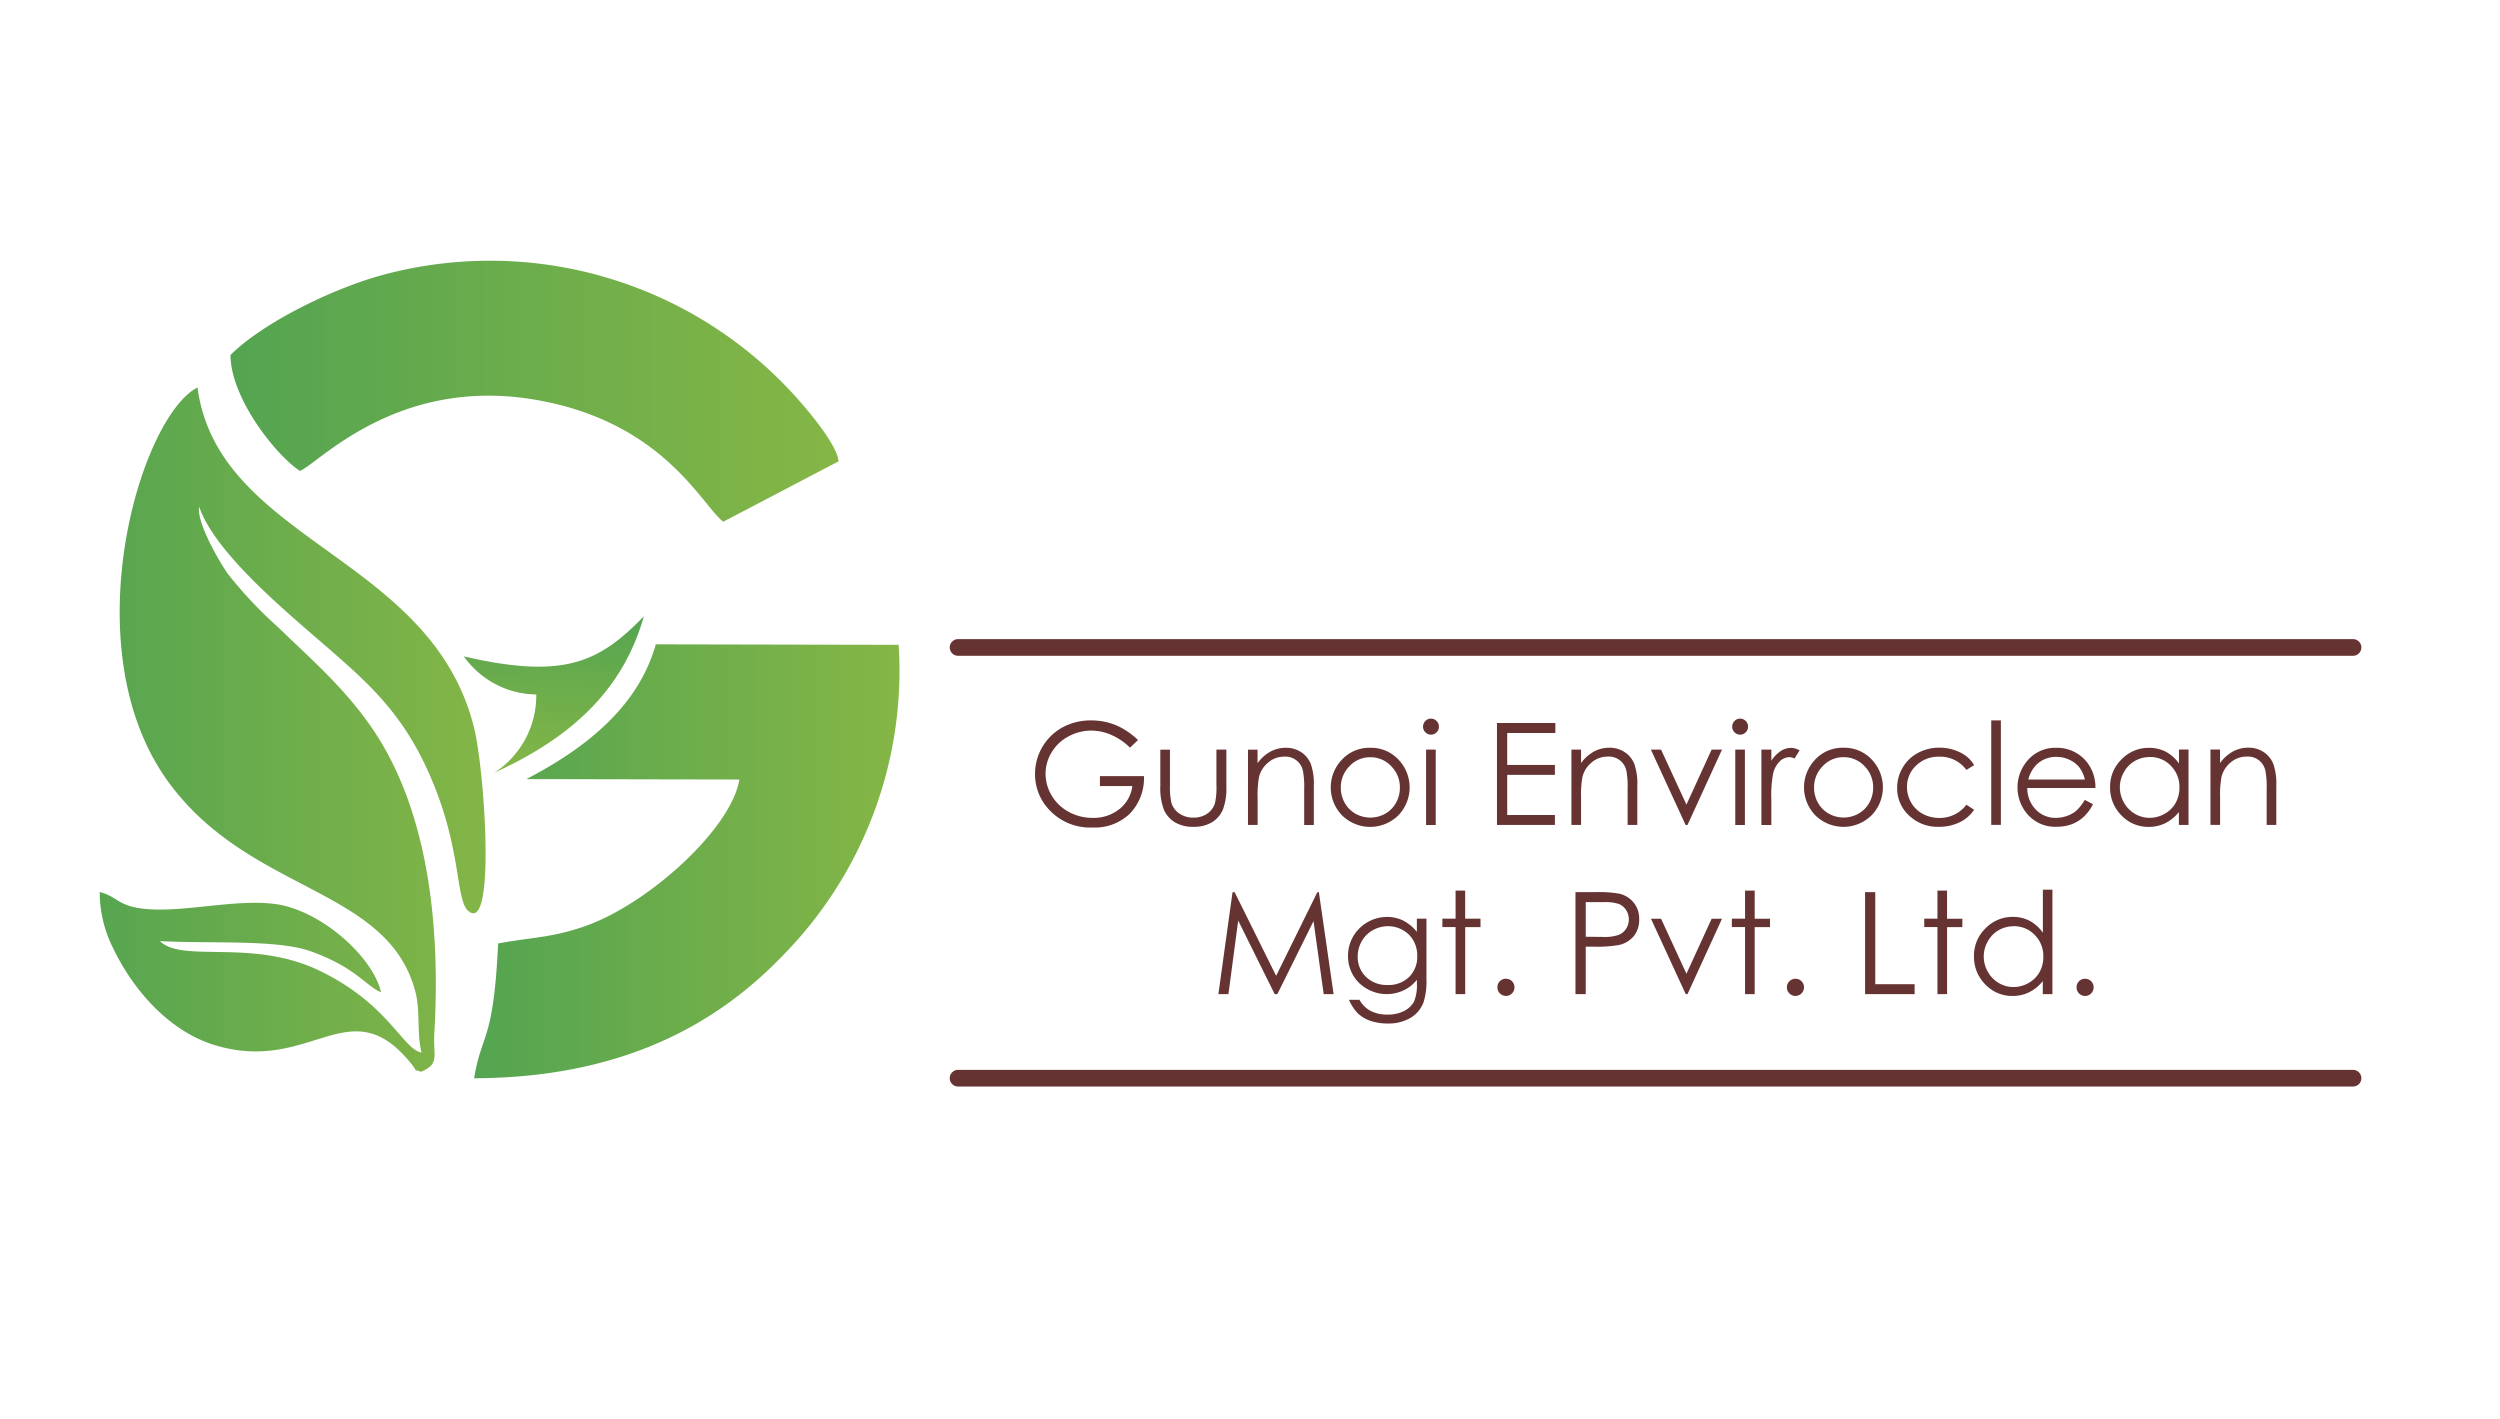
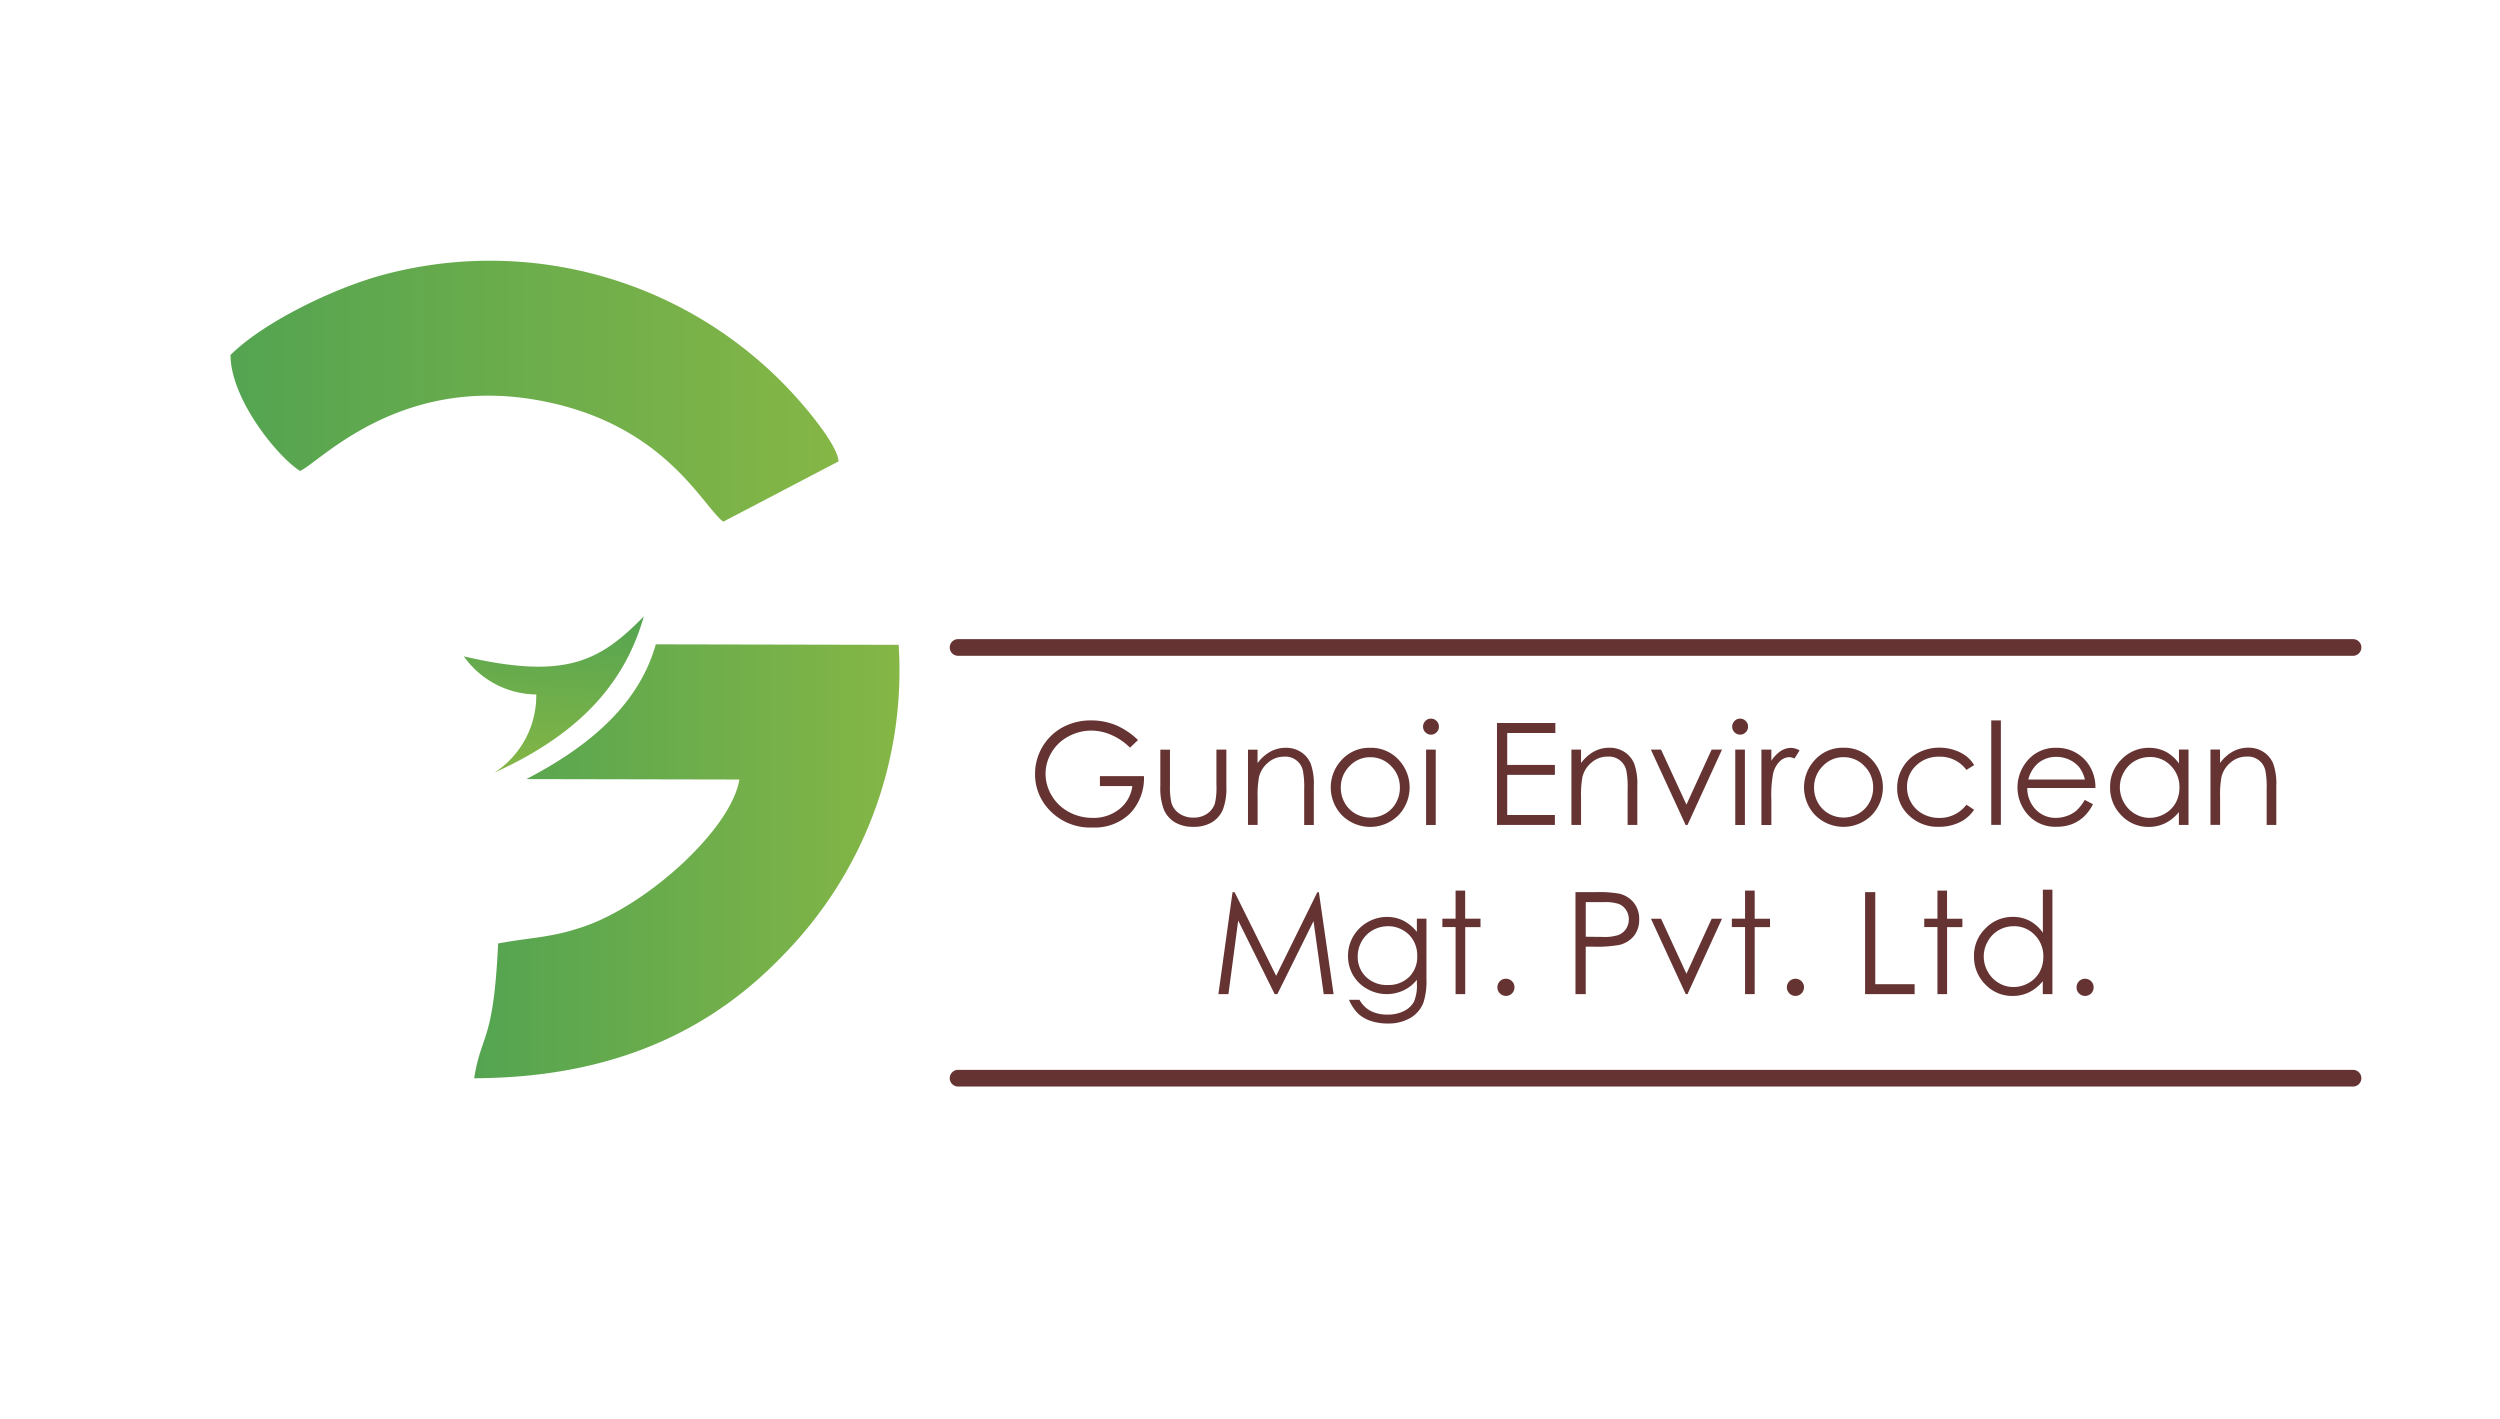
<svg xmlns="http://www.w3.org/2000/svg" xmlns:xlink="http://www.w3.org/1999/xlink" width="185" height="105" viewBox="0 0 185 105">
  <defs>
    <clipPath id="clip-path">
      <rect id="Rectangle_76" data-name="Rectangle 76" width="185" height="105" transform="translate(504 1519)" fill="#fff" />
    </clipPath>
    <linearGradient id="linear-gradient" y1="0.5" x2="1" y2="0.5" gradientUnits="objectBoundingBox">
      <stop offset="0" stop-color="#54a451" />
      <stop offset="1" stop-color="#85b646" />
    </linearGradient>
    <linearGradient id="linear-gradient-2" x1="0" y1="0.5" x2="1" y2="0.5" xlink:href="#linear-gradient" />
    <linearGradient id="linear-gradient-3" x1="0" y1="0.5" x2="1" y2="0.5" xlink:href="#linear-gradient" />
    <linearGradient id="linear-gradient-4" x1="0.511" y1="-0.041" x2="0.444" y2="1.009" xlink:href="#linear-gradient" />
  </defs>
  <g id="Mask_Group_31" data-name="Mask Group 31" transform="translate(-504 -1519)" clip-path="url(#clip-path)">
    <g id="Logo_s_-_Gunoi" data-name="Logo's - Gunoi" transform="translate(522.269 1519)">
-       <rect id="Rectangle_83" data-name="Rectangle 83" width="384.823" height="272.099" transform="translate(-96.269 -86.208)" fill="rgba(0,0,0,0)" />
      <g id="Group_132" data-name="Group 132" transform="translate(-10.893 19.277)">
        <path id="Path_1172" data-name="Path 1172" d="M67.261,55.379l-.585.553a4.516,4.516,0,0,0-1.385-.942,3.722,3.722,0,0,0-1.472-.32,3.533,3.533,0,0,0-1.7.434,3.15,3.15,0,0,0-1.248,1.184,3.029,3.029,0,0,0-.443,1.577,3.137,3.137,0,0,0,.457,1.618,3.25,3.25,0,0,0,1.266,1.207,3.65,3.65,0,0,0,1.769.439,3.05,3.05,0,0,0,1.975-.654,2.581,2.581,0,0,0,.955-1.7h-2.4v-.736h3.259a3.773,3.773,0,0,1-1.042,2.775,3.732,3.732,0,0,1-2.756,1.028,4.14,4.14,0,0,1-3.319-1.426,3.79,3.79,0,0,1-.942-2.541,3.919,3.919,0,0,1,2.02-3.437,4.337,4.337,0,0,1,2.13-.521,4.794,4.794,0,0,1,1.81.343,5.407,5.407,0,0,1,1.655,1.106h0Zm1.659.7h.713v2.605A5.527,5.527,0,0,0,69.738,60a1.451,1.451,0,0,0,.59.809,1.8,1.8,0,0,0,1.038.3,1.75,1.75,0,0,0,1.019-.288,1.489,1.489,0,0,0,.576-.763,5.277,5.277,0,0,0,.11-1.367V56.078h.736v2.733a4.344,4.344,0,0,1-.27,1.737,2.042,2.042,0,0,1-.809.914,2.574,2.574,0,0,1-1.358.329,2.6,2.6,0,0,1-1.362-.329,2.037,2.037,0,0,1-.818-.923,4.51,4.51,0,0,1-.27-1.778V56.078Zm6.482,0h.713v1a2.971,2.971,0,0,1,.955-.855,2.391,2.391,0,0,1,1.143-.283,2.023,2.023,0,0,1,1.115.315,1.9,1.9,0,0,1,.718.855,4.456,4.456,0,0,1,.233,1.673v2.871h-.713v-2.66a6.354,6.354,0,0,0-.082-1.284A1.315,1.315,0,0,0,78.076,56.6a1.773,1.773,0,0,0-1.17.43,2,2,0,0,0-.681,1.065,7.331,7.331,0,0,0-.105,1.513V61.65h-.713V56.069h0Zm9.055-.137a2.772,2.772,0,0,1,2.139.932,2.976,2.976,0,0,1-.046,4.05,2.963,2.963,0,0,1-4.2,0,2.97,2.97,0,0,1-.046-4.045,2.766,2.766,0,0,1,2.148-.937h0Zm0,.7a2.061,2.061,0,0,0-1.536.658,2.2,2.2,0,0,0-.645,1.6,2.244,2.244,0,0,0,.293,1.124,2.1,2.1,0,0,0,.8.8,2.247,2.247,0,0,0,2.185,0,2.07,2.07,0,0,0,.8-.8,2.244,2.244,0,0,0,.293-1.124,2.2,2.2,0,0,0-.645-1.6,2.076,2.076,0,0,0-1.536-.658h0Zm4.489-2.857a.566.566,0,0,1,.416.174.576.576,0,0,1,.174.421.566.566,0,0,1-.174.416.556.556,0,0,1-.416.174.563.563,0,0,1-.411-.174.573.573,0,0,1-.174-.416.584.584,0,0,1,.174-.421.546.546,0,0,1,.411-.174Zm-.357,2.29H89.3v5.581h-.713V56.078Zm5.243-1.965h4.32v.736H94.59v2.363h3.529v.736H94.59v2.971h3.529v.736H93.832V54.113h0Zm5.508,1.965h.713v1a2.97,2.97,0,0,1,.955-.855,2.391,2.391,0,0,1,1.143-.283,2.024,2.024,0,0,1,1.115.315,1.9,1.9,0,0,1,.718.855,4.455,4.455,0,0,1,.233,1.673v2.871H103.5v-2.66a6.355,6.355,0,0,0-.082-1.284,1.315,1.315,0,0,0-1.408-1.111,1.772,1.772,0,0,0-1.17.43,2,2,0,0,0-.681,1.065,7.331,7.331,0,0,0-.105,1.513V61.65h-.713V56.069h0Zm5.883,0h.75l1.879,4.073,1.865-4.073h.768l-2.555,5.581h-.137l-2.573-5.581h0Zm6.6-2.29a.566.566,0,0,1,.416.174.576.576,0,0,1,.174.421.566.566,0,0,1-.174.416.556.556,0,0,1-.416.174.563.563,0,0,1-.411-.174.573.573,0,0,1-.174-.416.584.584,0,0,1,.174-.421.546.546,0,0,1,.411-.174Zm-.357,2.29h.713v5.581h-.713V56.078Zm1.934,0h.736V56.9a2.491,2.491,0,0,1,.695-.718,1.393,1.393,0,0,1,.759-.233,1.323,1.323,0,0,1,.635.187l-.375.6a1.021,1.021,0,0,0-.379-.1,1.047,1.047,0,0,0-.695.293,1.842,1.842,0,0,0-.507.914,8.594,8.594,0,0,0-.133,1.924v1.888H113.4V56.078h0Zm6.079-.137a2.772,2.772,0,0,1,2.139.932,2.976,2.976,0,0,1-.046,4.05,2.963,2.963,0,0,1-4.2,0,2.97,2.97,0,0,1-.046-4.045,2.766,2.766,0,0,1,2.148-.937h0Zm0,.7a2.061,2.061,0,0,0-1.536.658,2.2,2.2,0,0,0-.645,1.6,2.243,2.243,0,0,0,.293,1.124,2.1,2.1,0,0,0,.8.8,2.247,2.247,0,0,0,2.185,0,2.07,2.07,0,0,0,.8-.8,2.244,2.244,0,0,0,.293-1.124,2.2,2.2,0,0,0-.645-1.6,2.076,2.076,0,0,0-1.536-.658h0Zm9.658.59-.567.352a2.409,2.409,0,0,0-2.02-.978,2.353,2.353,0,0,0-1.7.654,2.132,2.132,0,0,0-.676,1.586A2.277,2.277,0,0,0,124.484,60a2.168,2.168,0,0,0,.855.832,2.507,2.507,0,0,0,1.216.3,2.46,2.46,0,0,0,2.016-.978l.567.375a2.676,2.676,0,0,1-1.079.932,3.482,3.482,0,0,1-1.54.329,3.046,3.046,0,0,1-2.2-.841,2.718,2.718,0,0,1-.873-2.043,2.88,2.88,0,0,1,.411-1.5,2.85,2.85,0,0,1,1.124-1.083,3.288,3.288,0,0,1,1.6-.389,3.407,3.407,0,0,1,1.074.169,3.152,3.152,0,0,1,.878.439,2.359,2.359,0,0,1,.613.69h0Zm1.271-3.314h.713v7.734h-.713V53.921Zm6.92,5.883.608.32a3.3,3.3,0,0,1-.69.937,2.74,2.74,0,0,1-.878.544,3.119,3.119,0,0,1-1.106.187,2.689,2.689,0,0,1-2.144-.891A3.034,3.034,0,0,1,133,57a2.678,2.678,0,0,1,2.217-1.056A2.808,2.808,0,0,1,137.5,57.02a3,3,0,0,1,.617,1.9h-5.042a2.267,2.267,0,0,0,.622,1.586,2.008,2.008,0,0,0,1.49.622,2.472,2.472,0,0,0,.832-.146,2.242,2.242,0,0,0,.69-.389,3.424,3.424,0,0,0,.613-.786h0Zm.009-1.5a2.381,2.381,0,0,0-.421-.919,2.052,2.052,0,0,0-.731-.553,2.223,2.223,0,0,0-.955-.21,2.066,2.066,0,0,0-1.422.526,2.377,2.377,0,0,0-.658,1.152h4.182Zm7.67-2.226v5.581h-.713V60.7a3.042,3.042,0,0,1-1.01.823,2.752,2.752,0,0,1-1.225.274,2.723,2.723,0,0,1-2.02-.855,2.873,2.873,0,0,1-.836-2.084,2.8,2.8,0,0,1,.846-2.057,2.763,2.763,0,0,1,2.034-.855,2.678,2.678,0,0,1,1.243.288,2.784,2.784,0,0,1,.974.873V56.074h.713Zm-2.875.558a2.165,2.165,0,0,0-1.106.293,2.141,2.141,0,0,0-.8.823,2.231,2.231,0,0,0-.3,1.124,2.255,2.255,0,0,0,.3,1.124,2.178,2.178,0,0,0,.809.832,2.1,2.1,0,0,0,1.092.3,2.217,2.217,0,0,0,1.115-.3,2.063,2.063,0,0,0,.809-.8,2.31,2.31,0,0,0,.283-1.138,2.209,2.209,0,0,0-.635-1.614,2.1,2.1,0,0,0-1.568-.649h0Zm4.493-.558h.713v1a2.972,2.972,0,0,1,.955-.855,2.392,2.392,0,0,1,1.143-.283,2.024,2.024,0,0,1,1.115.315,1.9,1.9,0,0,1,.718.855,4.455,4.455,0,0,1,.233,1.673V61.65h-.713V58.99a6.354,6.354,0,0,0-.082-1.284,1.315,1.315,0,0,0-1.408-1.111,1.773,1.773,0,0,0-1.17.43,2,2,0,0,0-.681,1.065,7.328,7.328,0,0,0-.105,1.513v2.043h-.713V56.065h0ZM73.217,74.17l1.047-7.542h.155l3.072,6.189,3.049-6.189h.114l1.088,7.542H81.01l-.754-5.4-2.674,5.4h-.2l-2.7-5.444-.722,5.444h-.74ZM87.9,68.589h.713v4.443a5.208,5.208,0,0,1-.206,1.714,2.231,2.231,0,0,1-.978,1.184,3.2,3.2,0,0,1-1.673.416,3.912,3.912,0,0,1-1.289-.2,2.589,2.589,0,0,1-.928-.549,3.244,3.244,0,0,1-.658-1.006h.777a2.036,2.036,0,0,0,.823.823,2.625,2.625,0,0,0,1.248.27,2.587,2.587,0,0,0,1.239-.27,1.716,1.716,0,0,0,.722-.681,3.076,3.076,0,0,0,.215-1.335V73.11a2.681,2.681,0,0,1-.992.786,2.93,2.93,0,0,1-2.688-.11,2.749,2.749,0,0,1-1.047-1.024,2.8,2.8,0,0,1-.37-1.417,2.872,2.872,0,0,1,.384-1.444,2.922,2.922,0,0,1,2.5-1.444,2.736,2.736,0,0,1,1.17.256,3.123,3.123,0,0,1,1.042.85v-.969h0Zm-2.121.558a2.265,2.265,0,0,0-1.134.293,2.12,2.12,0,0,0-.818.814,2.248,2.248,0,0,0-.3,1.124,2.043,2.043,0,0,0,.613,1.518,2.2,2.2,0,0,0,1.6.6,2.17,2.17,0,0,0,1.591-.594,2.1,2.1,0,0,0,.6-1.563,2.231,2.231,0,0,0-.279-1.124,2.02,2.02,0,0,0-.786-.782,2.181,2.181,0,0,0-1.092-.288h0Zm4.987-2.637h.713v2.08h1.134v.622H91.482V74.17h-.713V69.211h-.978v-.622h.978v-2.08Zm3.73,6.523a.624.624,0,0,1,.631.635.63.63,0,0,1-1.079.448.611.611,0,0,1-.183-.448.621.621,0,0,1,.183-.453.61.61,0,0,1,.448-.183Zm5.147-6.408h1.5a8.48,8.48,0,0,1,1.746.114,1.939,1.939,0,0,1,1.056.654,1.879,1.879,0,0,1,.411,1.243,1.9,1.9,0,0,1-.4,1.243,1.986,1.986,0,0,1-1.1.658,9.748,9.748,0,0,1-1.92.123H100.4v3.51h-.759V66.628h0Zm.759.736v2.564l1.28.014a3.276,3.276,0,0,0,1.134-.142,1.191,1.191,0,0,0,.567-.457,1.268,1.268,0,0,0,.206-.7,1.239,1.239,0,0,0-.206-.695,1.128,1.128,0,0,0-.544-.448,3.19,3.19,0,0,0-1.1-.133H100.4Zm4.822,1.23h.75l1.879,4.073,1.865-4.073h.768l-2.555,5.581H107.8l-2.573-5.581h0Zm6.966-2.08h.713v2.08h1.134v.622h-1.134V74.17h-.713V69.211h-.978v-.622h.978v-2.08Zm3.73,6.523a.624.624,0,0,1,.631.635.632.632,0,0,1-.631.635.635.635,0,1,1,0-1.271Zm5.147-6.408h.759v6.811h2.912v.736h-3.666V66.628h0Zm5.357-.114h.713v2.08h1.134v.622H127.14V74.17h-.713V69.211h-.978v-.622h.978v-2.08Zm8.511-.073V74.17h-.713v-.96a3.043,3.043,0,0,1-1.01.823,2.752,2.752,0,0,1-1.225.274,2.723,2.723,0,0,1-2.02-.855,2.873,2.873,0,0,1-.836-2.084,2.8,2.8,0,0,1,.846-2.057,2.763,2.763,0,0,1,2.034-.855,2.626,2.626,0,0,1,1.243.293,2.845,2.845,0,0,1,.974.878V66.441h.713Zm-2.875,2.711a2.165,2.165,0,0,0-1.106.293,2.141,2.141,0,0,0-.8.823,2.231,2.231,0,0,0-.3,1.124,2.255,2.255,0,0,0,.3,1.124,2.178,2.178,0,0,0,.809.832,2.1,2.1,0,0,0,1.092.3,2.217,2.217,0,0,0,1.115-.3,2.063,2.063,0,0,0,.809-.8,2.31,2.31,0,0,0,.283-1.138,2.209,2.209,0,0,0-.635-1.614,2.1,2.1,0,0,0-1.563-.649h0Zm5.293,3.885a.624.624,0,0,1,.631.635.63.63,0,0,1-1.079.448.61.61,0,0,1-.183-.448.621.621,0,0,1,.183-.453A.61.61,0,0,1,137.356,73.032Z" transform="translate(9.568 -19.883)" fill="#633" fill-rule="evenodd" />
        <g id="Group_129" data-name="Group 129" transform="translate(62.905 28.018)">
          <path id="Path_1173" data-name="Path 1173" d="M57.833,52.752a.617.617,0,0,1,0-1.234H161.059a.617.617,0,1,1,0,1.234Z" transform="translate(-57.216 -51.518)" fill="#633" fill-rule="evenodd" />
          <path id="Path_1174" data-name="Path 1174" d="M57.833,65.042a.617.617,0,0,1,0-1.234H161.059a.617.617,0,0,1,0,1.234Z" transform="translate(-57.216 -31.934)" fill="#633" fill-rule="evenodd" />
        </g>
        <g id="Group_131" data-name="Group 131" transform="translate(0 0)">
          <g id="Group_130" data-name="Group 130">
-             <path id="Path_1175" data-name="Path 1175" d="M56.786,93.558c-1.426-.274-2.423-3.588-7.565-6.066-4.978-2.4-10.125-.535-11.8-2.185,3.872.206,8.671-.146,11.2.768,3.337,1.207,4.068,2.583,5.161,3.017-.6-2.642-4.493-6.111-7.876-6.536-3.136-.4-7.3.8-10.166.288-1.435-.256-1.6-.873-2.775-1.17a9.2,9.2,0,0,0,.969,4.109c1.49,3.131,4.155,6.2,7.574,7.231C48.64,95.158,51.452,88.74,56,94.358c.64.791.023.343.736.622,1.422-.613.887-1.092.992-2.884.43-7.364-.3-15.852-4.274-22.041-2.13-3.314-4.927-5.668-7.263-7.953a31.5,31.5,0,0,1-3.7-3.913c-.594-.814-2.391-3.862-2.162-5.019,1.1,3.232,5.9,7.3,8.666,9.7,3.6,3.117,6.285,5.325,8.4,10.166,2.281,5.215,1.911,8.808,2.72,9.914,2.194,2.372,1.362-10.138.553-13.429C57.5,56.748,41.734,55.775,40.2,44.338c-4.265,2.18-9.357,19.376-2.121,29.236,6.047,8.241,16.241,7.716,18.256,15.518.357,1.376.087,3.095.448,4.466Z" transform="translate(-32.962 -34.942)" fill-rule="evenodd" fill="url(#linear-gradient)" />
            <path id="Path_1176" data-name="Path 1176" d="M47.5,61.64l15.774.032c-.613,3.68-6.792,9.256-11.478,10.87-2.477.855-3.8.782-6.376,1.262-.347,7.4-1.23,6.578-1.774,9.974,10.408-.037,17.53-3.606,22.713-8.954a30.045,30.045,0,0,0,8.7-23.12l-17.973-.037c-1.152,4.1-4.416,7.3-9.59,9.978Z" transform="translate(-15.934 -23.264)" fill-rule="evenodd" fill="url(#linear-gradient-2)" />
            <path id="Path_1177" data-name="Path 1177" d="M36.7,47.716c.018,3.259,3.469,7.515,5.142,8.571,1.344-.53,7.135-6.994,17.338-5.279,9.544,1.6,12.378,7.812,13.983,9.037l8.534-4.466c-.1-1.271-2.45-4-3.36-4.991a30.458,30.458,0,0,0-30.7-8.712c-3.712,1.07-8.635,3.533-10.943,5.837Z" transform="translate(-27.019 -40.716)" fill-rule="evenodd" fill="url(#linear-gradient-3)" />
          </g>
          <path id="Path_1178" data-name="Path 1178" d="M43.353,53.83c7.542,1.76,10.079.357,13.32-2.962C55.356,55.48,52.308,59.4,45.611,62.437a6.794,6.794,0,0,0,3.1-5.787,6.629,6.629,0,0,1-5.362-2.825Z" transform="translate(-16.403 -24.537)" fill-rule="evenodd" fill="url(#linear-gradient-4)" />
        </g>
      </g>
    </g>
  </g>
</svg>